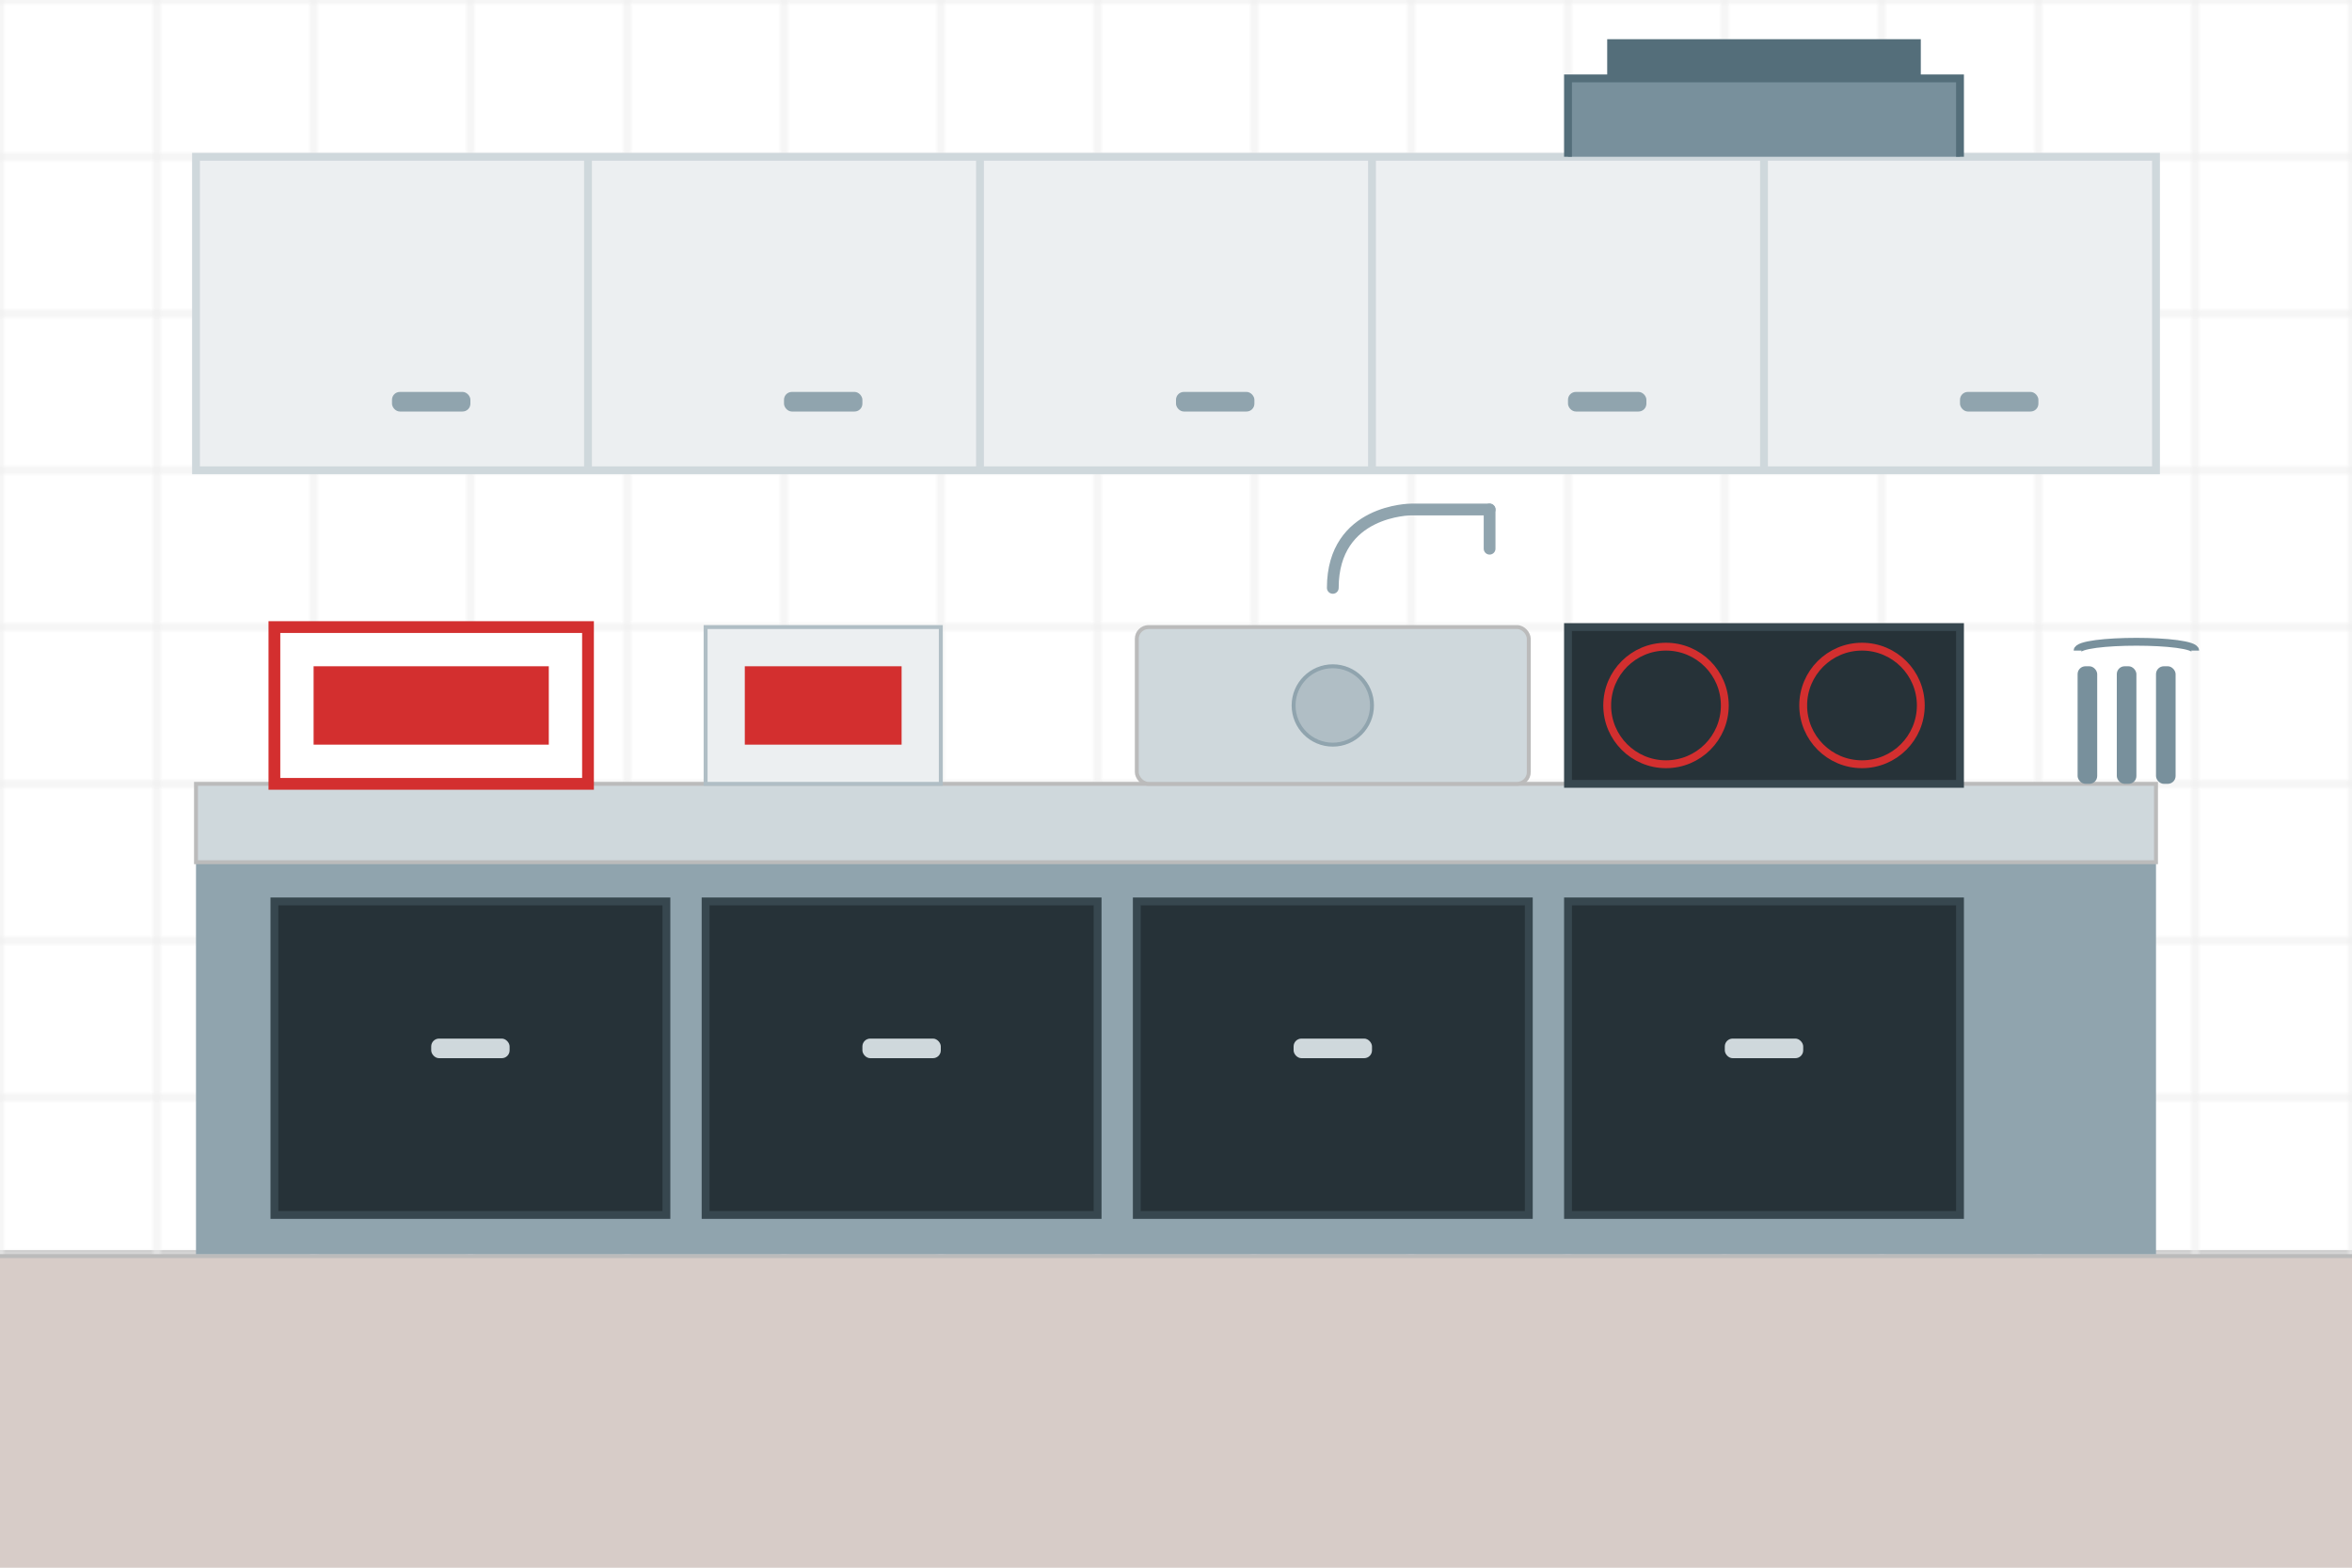
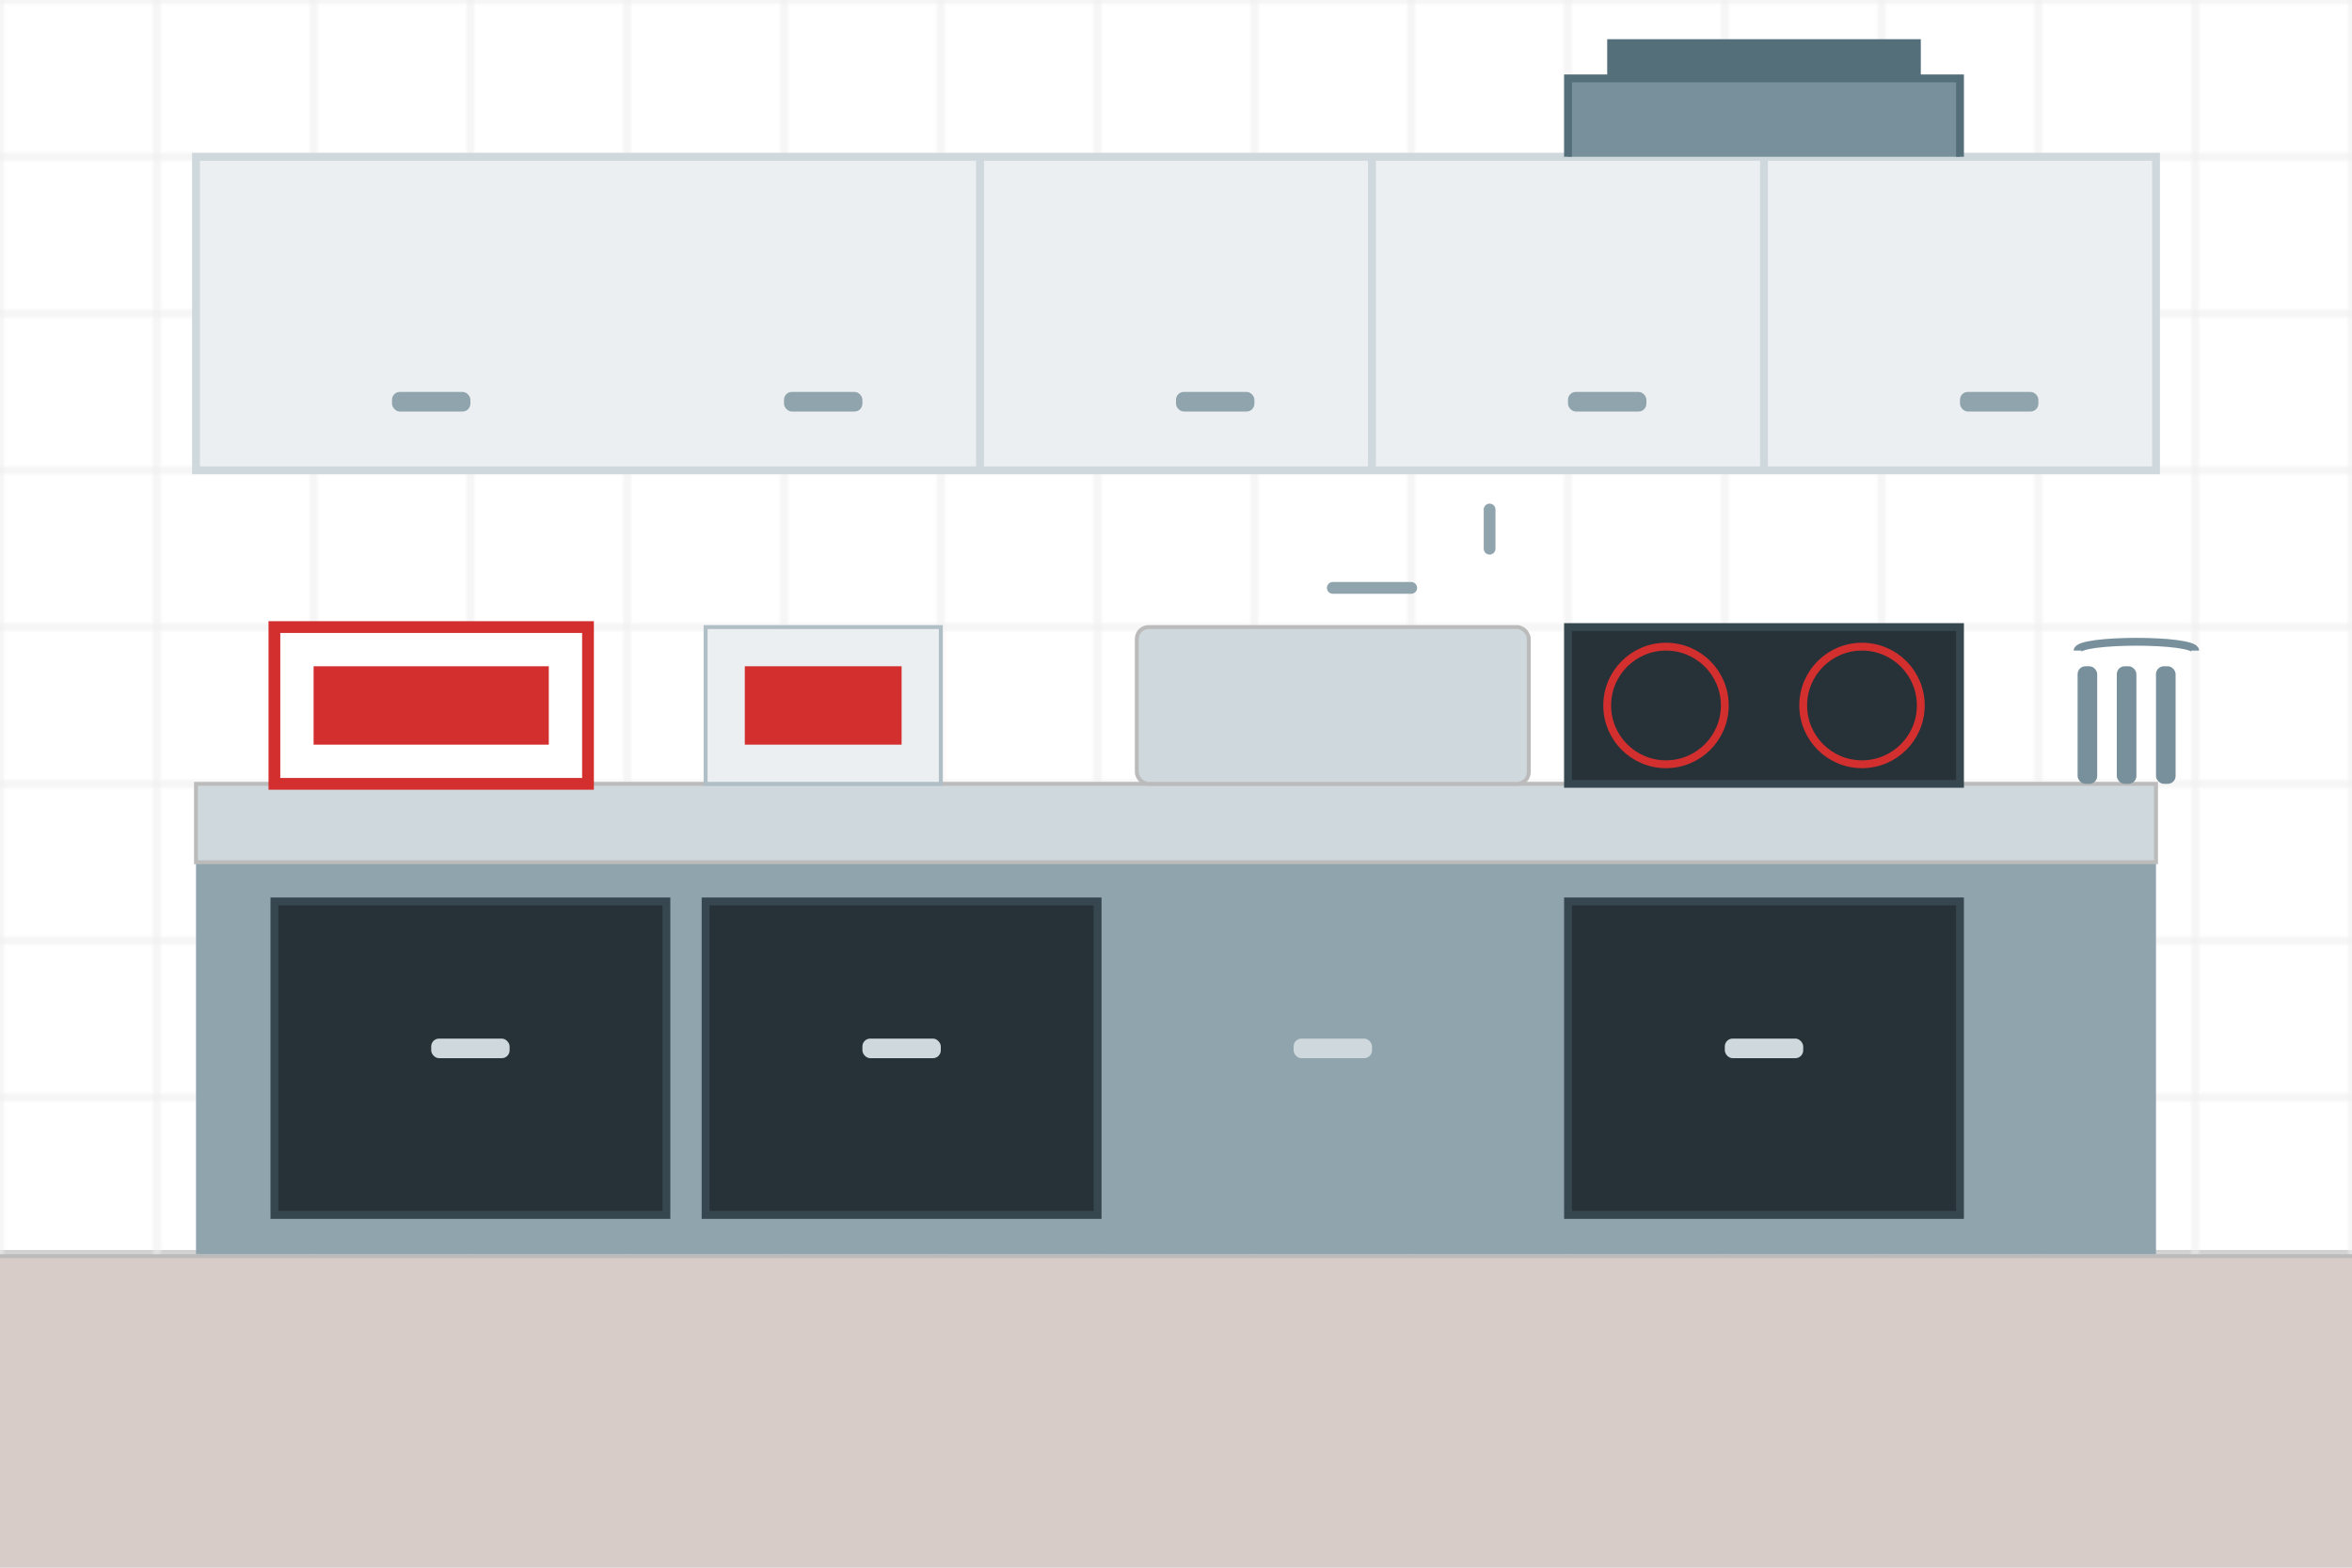
<svg xmlns="http://www.w3.org/2000/svg" viewBox="0 0 600 400" width="600" height="400">
  <rect width="600" height="400" fill="#f5f5f5" />
  <rect width="600" height="320" fill="#ffffff" />
  <rect y="320" width="600" height="80" fill="#d7ccc8" />
  <line x1="0" y1="320" x2="600" y2="320" stroke="#bbbbbb" stroke-width="2" />
  <pattern id="kitchenTiles" width="40" height="40" patternUnits="userSpaceOnUse">
    <rect width="40" height="40" fill="none" stroke="#eeeeee" stroke-width="1" />
  </pattern>
  <rect width="600" height="320" fill="url(#kitchenTiles)" />
  <rect x="50" y="220" width="500" height="100" fill="#90a4ae" />
  <rect x="50" y="200" width="500" height="20" fill="#cfd8dc" stroke="#bbbbbb" stroke-width="1" />
  <rect x="70" y="230" width="100" height="80" fill="#263238" stroke="#37474f" stroke-width="2" />
  <rect x="180" y="230" width="100" height="80" fill="#263238" stroke="#37474f" stroke-width="2" />
-   <rect x="290" y="230" width="100" height="80" fill="#263238" stroke="#37474f" stroke-width="2" />
  <rect x="400" y="230" width="100" height="80" fill="#263238" stroke="#37474f" stroke-width="2" />
  <rect x="110" y="265" width="20" height="5" fill="#cfd8dc" rx="2" />
  <rect x="220" y="265" width="20" height="5" fill="#cfd8dc" rx="2" />
  <rect x="330" y="265" width="20" height="5" fill="#cfd8dc" rx="2" />
  <rect x="440" y="265" width="20" height="5" fill="#cfd8dc" rx="2" />
  <rect x="290" y="160" width="100" height="40" fill="#cfd8dc" stroke="#bbbbbb" stroke-width="1" rx="3" />
-   <circle cx="340" cy="180" r="10" fill="#b0bec5" stroke="#90a4ae" stroke-width="1" />
-   <path d="M340,150c0,-20 20,-20 20,-20h20" fill="none" stroke="#90a4ae" stroke-width="3" stroke-linecap="round" />
+   <path d="M340,150h20" fill="none" stroke="#90a4ae" stroke-width="3" stroke-linecap="round" />
  <path d="M380,130v10" fill="none" stroke="#90a4ae" stroke-width="3" stroke-linecap="round" />
  <rect x="400" y="160" width="100" height="40" fill="#263238" stroke="#37474f" stroke-width="2" />
  <circle cx="425" cy="180" r="15" fill="none" stroke="#d32f2f" stroke-width="2" />
  <circle cx="475" cy="180" r="15" fill="none" stroke="#d32f2f" stroke-width="2" />
  <rect x="50" y="40" width="500" height="80" fill="#eceff1" stroke="#cfd8dc" stroke-width="2" />
-   <line x1="150" y1="40" x2="150" y2="120" stroke="#cfd8dc" stroke-width="2" />
  <line x1="250" y1="40" x2="250" y2="120" stroke="#cfd8dc" stroke-width="2" />
  <line x1="350" y1="40" x2="350" y2="120" stroke="#cfd8dc" stroke-width="2" />
  <line x1="450" y1="40" x2="450" y2="120" stroke="#cfd8dc" stroke-width="2" />
  <rect x="100" y="100" width="20" height="5" fill="#90a4ae" rx="2" />
  <rect x="200" y="100" width="20" height="5" fill="#90a4ae" rx="2" />
  <rect x="300" y="100" width="20" height="5" fill="#90a4ae" rx="2" />
  <rect x="400" y="100" width="20" height="5" fill="#90a4ae" rx="2" />
  <rect x="500" y="100" width="20" height="5" fill="#90a4ae" rx="2" />
  <path d="M400,40v-20h100v20" fill="#78909c" stroke="#546e7a" stroke-width="2" />
  <rect x="410" y="10" width="80" height="10" fill="#546e7a" />
  <rect x="180" y="160" width="60" height="40" fill="#eceff1" stroke="#b0bec5" stroke-width="1" />
  <rect x="190" y="170" width="40" height="20" fill="#d32f2f" />
  <rect x="70" y="160" width="80" height="40" fill="#ffffff" stroke="#d32f2f" stroke-width="3" />
  <path d="M80,170h60v20h-60z" fill="#d32f2f" />
  <rect x="530" y="170" width="5" height="30" fill="#78909c" rx="2" />
  <rect x="540" y="170" width="5" height="30" fill="#78909c" rx="2" />
  <rect x="550" y="170" width="5" height="30" fill="#78909c" rx="2" />
  <path d="M530,166c0,-3 30,-3 30,0" fill="none" stroke="#78909c" stroke-width="2" />
</svg>